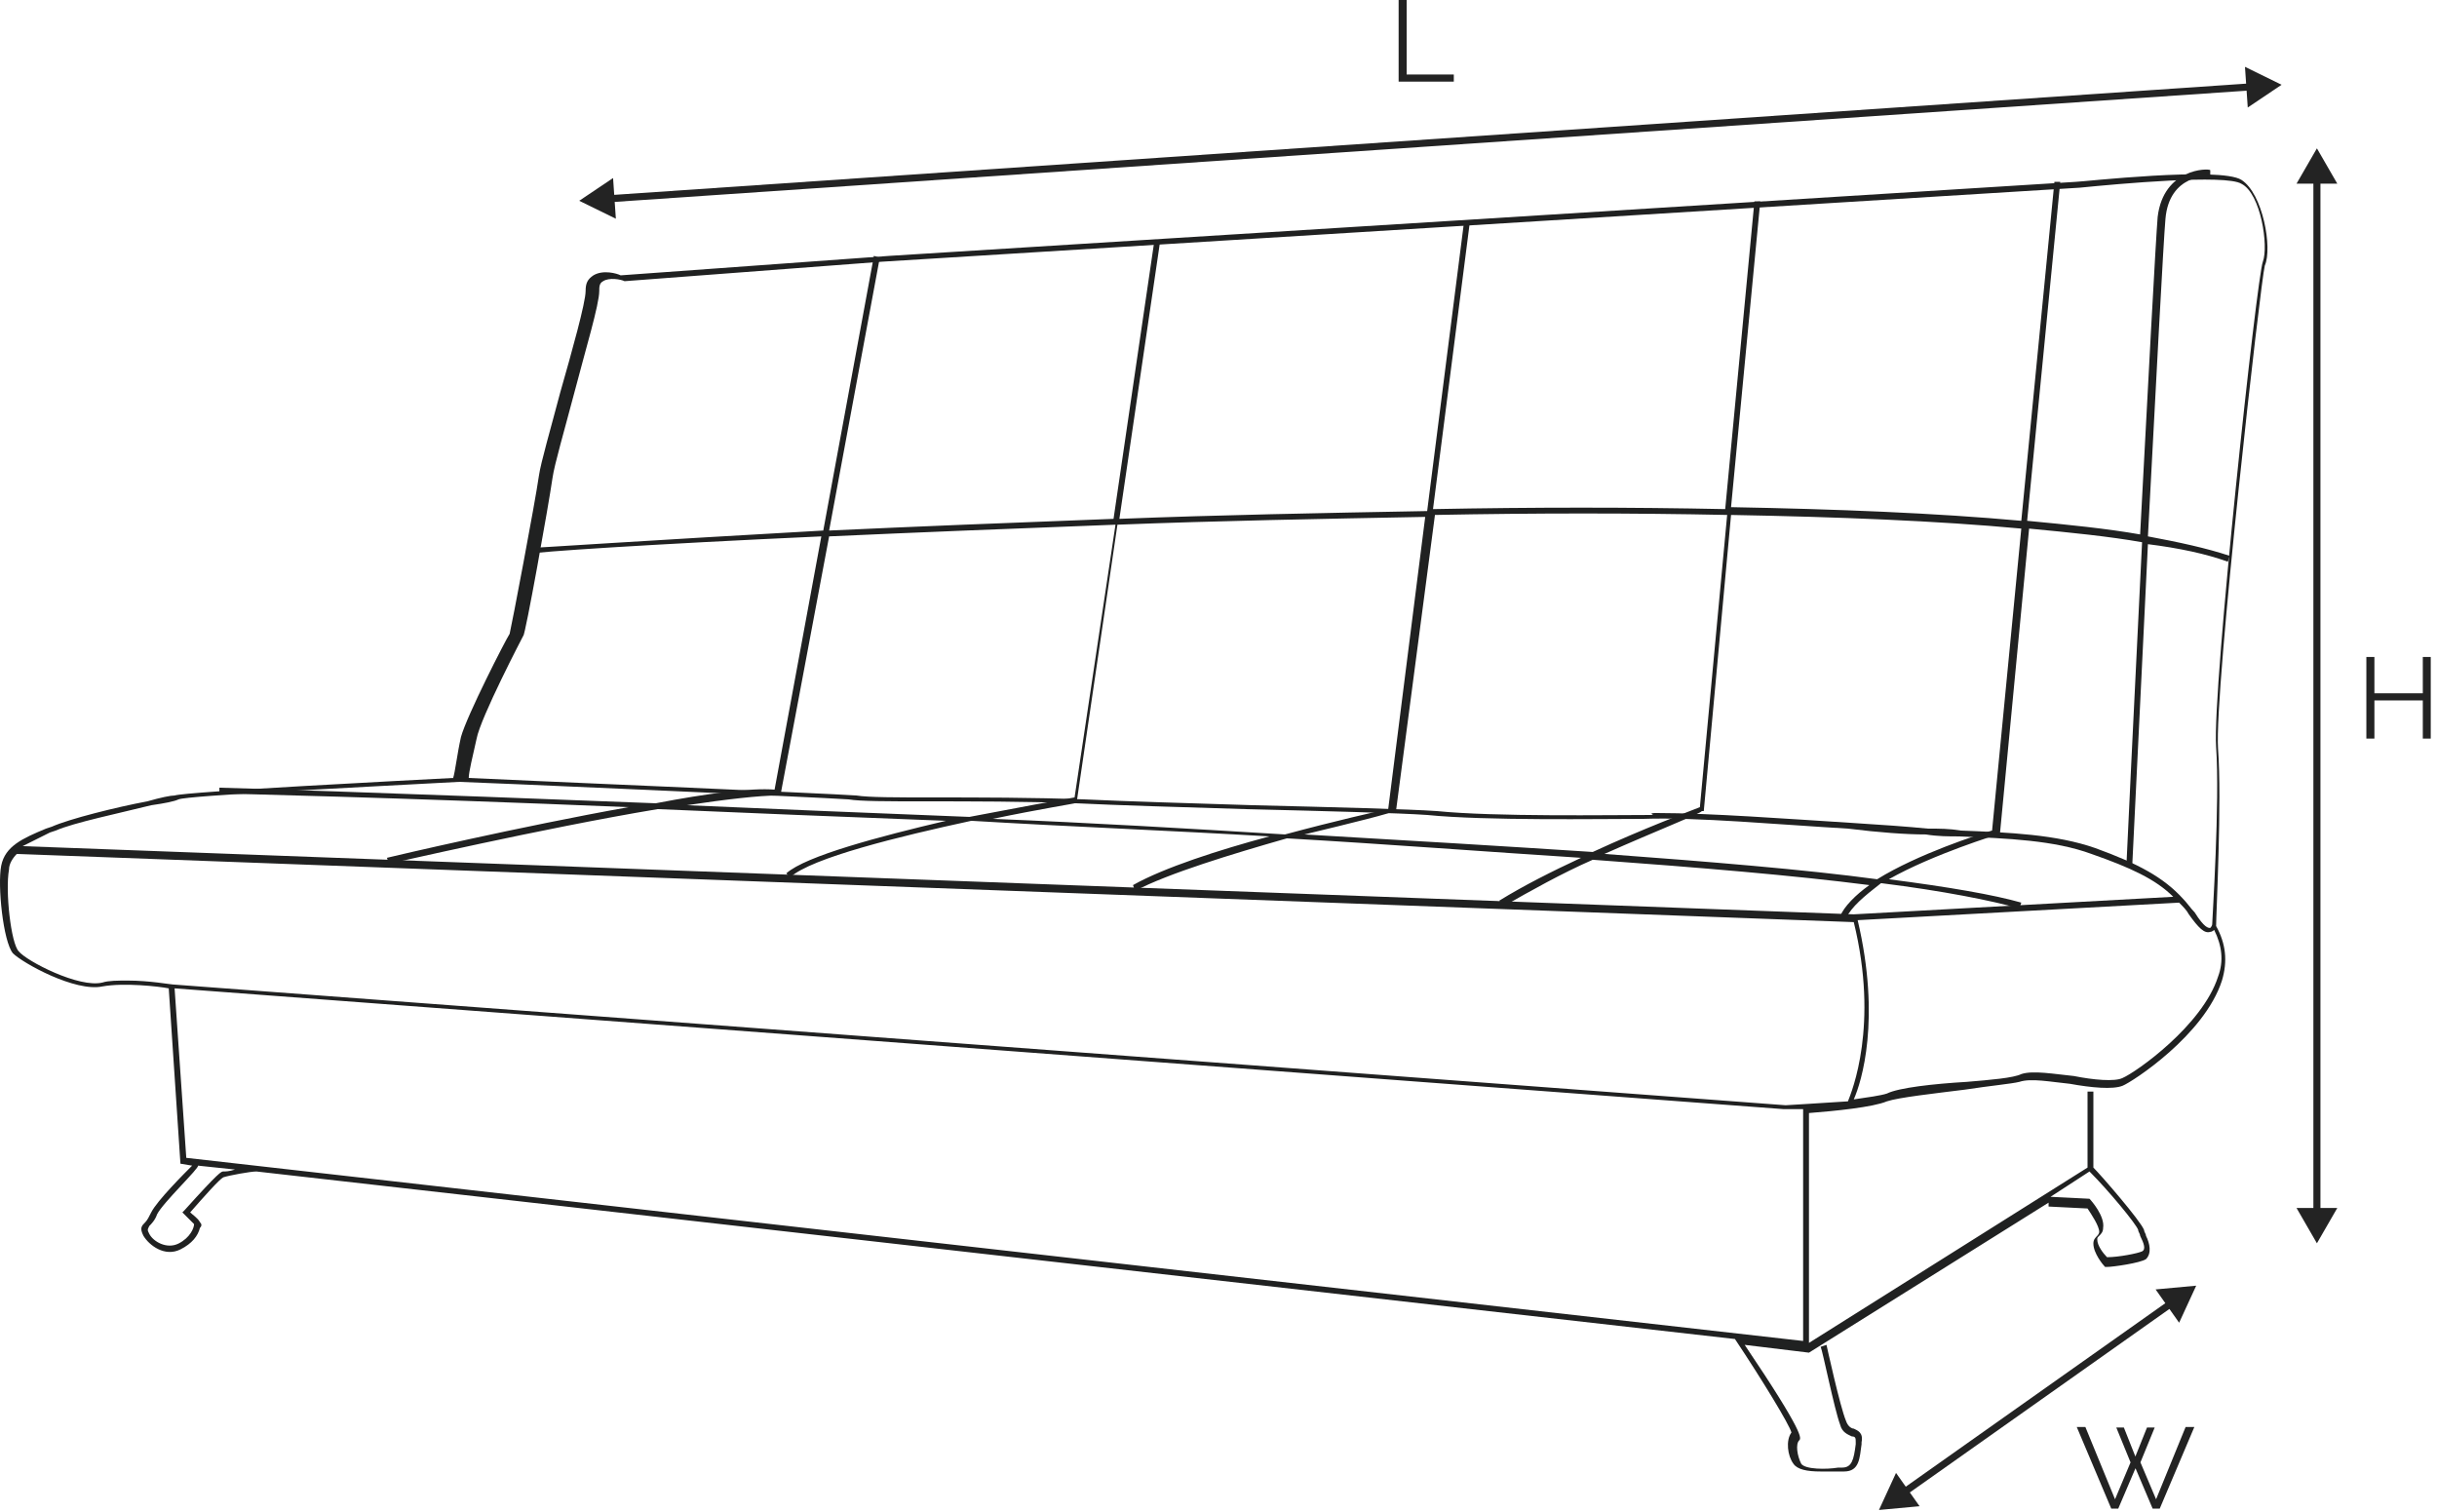
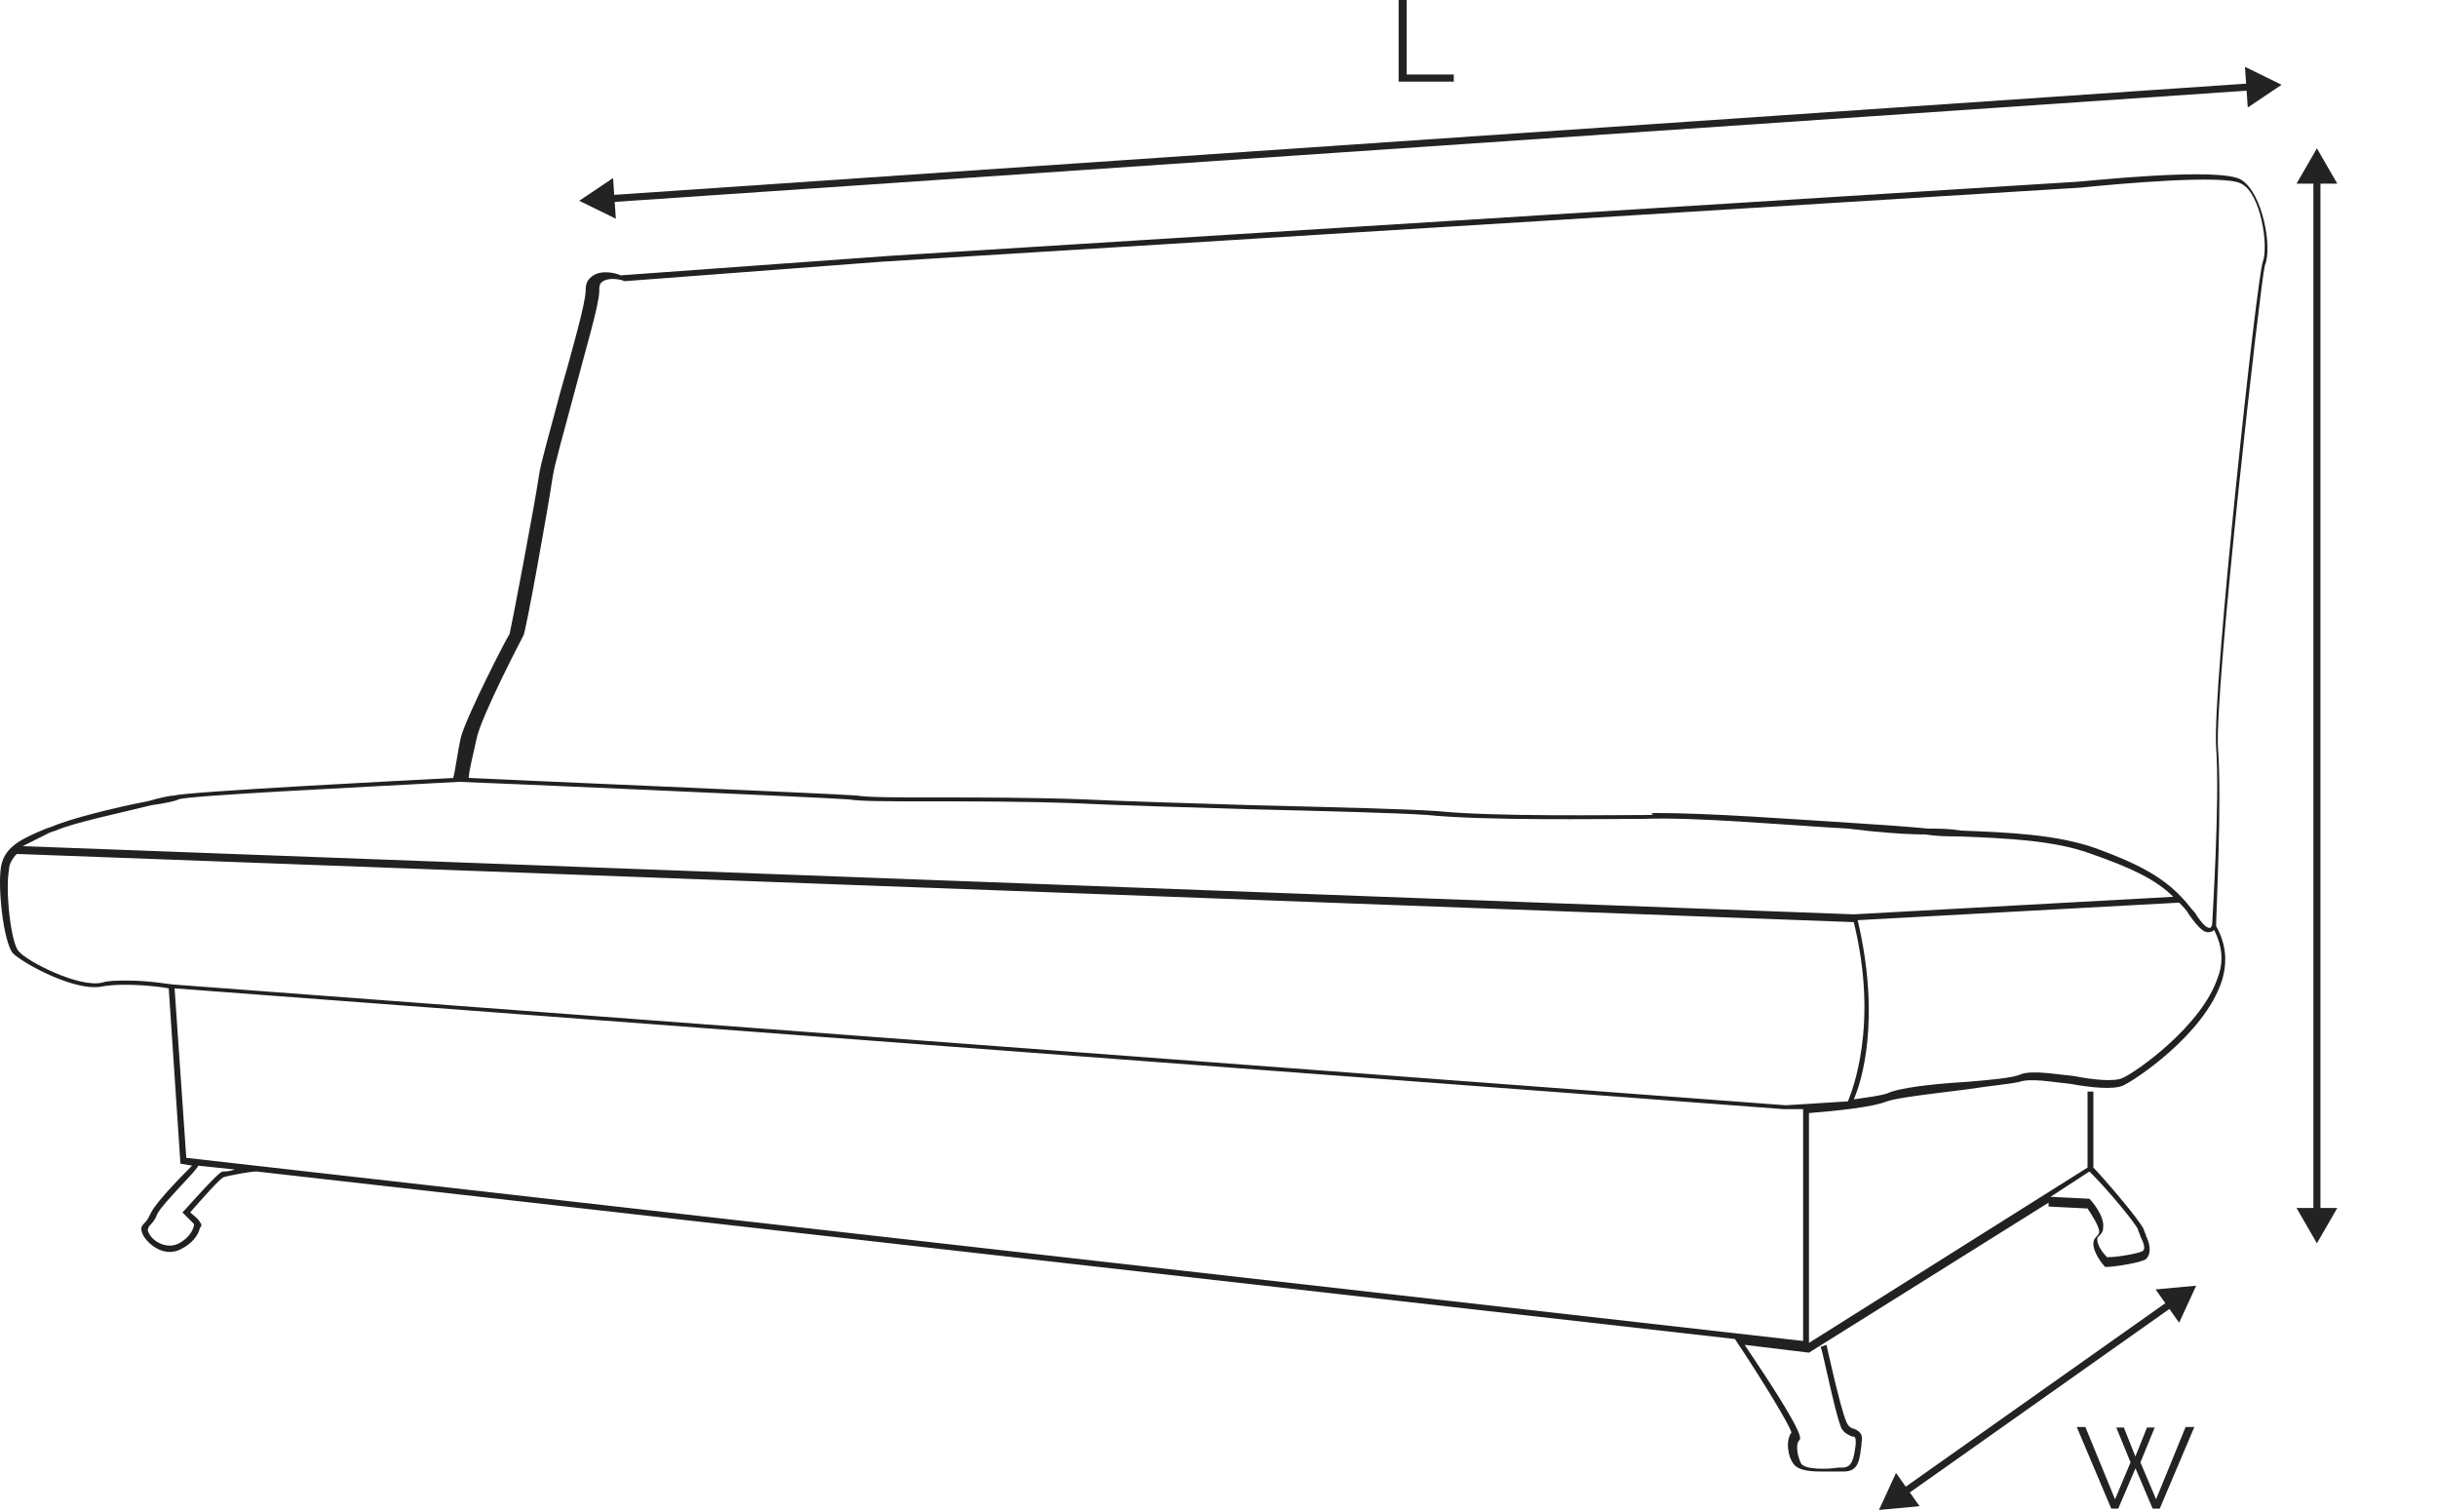
<svg xmlns="http://www.w3.org/2000/svg" width="345" height="214" viewBox="0 0 345 214" fill="none">
  <path d="M257.746 208.303C255.816 208.303 254.437 208.027 253.885 207.2C253.058 206.097 252.782 203.891 253.609 202.788C253.334 201.685 249.473 195.342 245.612 189.551L36.299 165.834C35.472 165.834 32.438 166.386 31.611 166.661C31.059 166.937 28.853 169.419 26.923 171.625C27.199 171.901 28.026 172.453 28.302 173.004C28.578 173.28 28.578 173.556 28.302 173.831C28.026 174.935 27.199 176.038 25.544 176.865C23.338 177.968 21.132 176.313 20.304 174.935C19.753 173.831 20.029 173.556 20.58 173.004C20.856 172.728 21.132 172.177 21.407 171.625C22.235 169.971 26.096 166.11 27.199 165.007L25.544 164.731L23.889 139.911C22.511 139.636 17.547 139.084 14.513 139.636C10.652 140.463 3.206 136.326 1.827 134.947C0.449 133.293 -0.379 125.295 0.173 122.538C0.724 119.78 3.206 118.677 6.516 117.298L7.343 117.022C9.825 115.919 16.444 114.264 20.856 113.437C22.786 112.885 24.165 112.61 24.717 112.61C26.371 112.058 58.913 110.403 64.152 110.128C64.428 109.3 64.704 106.818 65.255 104.336C66.083 101.303 71.598 90.548 72.15 89.721C72.426 88.617 75.735 71.244 76.287 67.383C76.562 65.452 77.941 60.764 79.32 55.525C80.975 49.733 82.905 42.839 82.905 41.184C82.905 40.081 83.181 39.53 84.008 38.978C85.387 38.151 87.317 38.702 87.869 38.978L125.926 36.22L293.873 25.741C294.7 25.741 314.28 23.535 317.313 25.465C320.347 27.396 321.726 35.117 320.623 37.599C320.071 39.53 313.453 97.718 314.004 105.991C314.556 113.437 313.728 129.432 313.728 131.087C315.107 133.568 315.383 136.05 314.556 138.808C312.074 146.53 301.87 153.148 300.491 153.7C299.112 154.252 296.079 153.976 293.045 153.424C290.287 153.148 287.53 152.597 285.875 153.148C284.772 153.424 281.738 153.7 278.153 154.251C273.741 154.803 268.777 155.355 267.122 155.906C265.192 156.733 259.677 157.285 256.091 157.561V190.102L295.527 165.282V154.527H296.355V165.282C297.458 166.386 302.973 172.728 303.525 174.107C303.525 174.383 303.8 174.659 303.8 174.935C304.352 176.038 304.628 177.417 303.8 178.244C302.973 178.795 299.112 179.347 298.285 179.347H298.009C297.733 179.071 296.355 177.416 296.355 176.038C296.355 175.486 296.63 175.21 296.906 174.935C296.906 174.935 297.182 174.659 297.182 174.383C297.182 173.556 296.079 171.901 295.527 171.074L290.012 170.798V170.246L256.091 191.481L246.991 190.378C255.54 203.063 254.988 203.615 254.713 203.891C254.161 204.442 254.437 206.097 254.988 207.2C255.54 208.027 258.573 208.027 260.228 207.752H260.78C262.158 207.752 262.434 206.649 262.71 204.442V204.167C262.71 203.615 262.71 203.339 262.158 203.339C261.607 203.063 260.78 202.788 260.504 201.685C259.677 199.478 258.022 191.205 257.746 190.654L258.573 190.378C258.573 190.378 260.504 199.203 261.331 201.133C261.607 201.96 262.158 202.236 262.434 202.236C262.986 202.512 263.813 202.788 263.537 204.167V204.442C263.262 206.373 263.262 208.303 261.055 208.303H260.504C259.401 208.303 258.573 208.303 257.746 208.303ZM26.371 163.904L255.264 189.826V157.009C253.609 157.009 252.506 157.009 252.506 157.009L24.717 139.911L26.371 163.904ZM290.287 169.419L295.803 169.695C296.079 169.971 298.009 172.177 297.733 173.831C297.733 174.383 297.458 174.659 297.182 174.935C296.906 175.21 296.906 175.21 296.906 175.486C296.906 176.313 297.733 177.416 298.285 177.968C299.94 177.968 302.697 177.417 303.249 177.141C303.8 176.865 303.525 176.038 302.973 174.935C302.973 174.659 302.697 174.383 302.697 174.107C302.422 173.28 298.561 168.592 295.803 165.834L290.287 169.419ZM28.026 165.007C28.302 165.282 23.062 170.246 22.235 171.901C21.959 172.728 21.407 173.28 21.132 173.556C20.856 174.107 20.856 174.107 21.132 174.659C21.683 175.762 23.614 176.865 25.268 176.038C26.923 175.21 27.474 173.831 27.474 173.28C27.199 173.004 26.371 172.177 26.096 171.901L25.82 171.625L26.096 171.349C31.059 165.834 31.335 165.834 31.611 165.834C31.887 165.834 32.438 165.834 33.266 165.558L28.026 165.007ZM18.098 138.808C21.132 138.808 24.165 139.36 24.441 139.36L252.782 156.458C252.782 156.458 257.47 156.182 261.607 155.906C262.158 154.527 266.019 145.151 262.434 130.535L2.379 120.883C1.827 121.434 1.276 122.262 1.276 123.089C0.724 126.123 1.552 133.568 2.655 134.672C3.758 136.05 11.204 139.911 14.513 139.084C15.34 138.808 16.719 138.808 18.098 138.808ZM262.986 130.259C266.295 144.324 263.537 153.148 262.434 155.63C264.365 155.355 266.295 155.079 267.122 154.803C268.777 153.976 273.741 153.424 278.429 153.148C281.738 152.873 285.048 152.597 286.151 152.045C287.806 151.494 290.839 152.045 293.597 152.321C296.355 152.873 299.388 153.148 300.491 152.597C302.422 151.77 311.798 145.151 314.004 138.257C314.831 136.05 314.556 133.844 313.453 131.638C313.453 131.638 313.177 131.914 312.901 131.914C312.074 132.19 311.246 131.362 309.867 129.432C309.592 128.88 309.04 128.329 308.489 127.777L262.986 130.259ZM234.581 115.092C242.027 115.092 253.058 115.919 261.883 116.471C266.295 116.746 270.156 117.022 272.914 117.298C274.568 117.298 275.947 117.298 277.602 117.574C284.496 117.849 291.115 118.125 296.63 120.056C302.697 122.262 306.282 124.192 309.04 127.226C309.592 127.777 310.143 128.605 310.695 129.156C312.074 131.362 312.625 131.362 312.901 131.362C312.901 131.362 313.177 131.086 313.177 130.811C313.177 130.259 314.28 113.437 313.728 105.715C313.177 97.442 319.52 38.978 320.347 37.048C321.174 34.842 320.071 27.396 317.313 26.017C315.107 24.638 299.94 26.017 294.424 26.568L124.823 37.048L88.421 39.805C87.869 39.53 86.214 39.254 85.387 39.805C84.835 40.081 84.835 40.633 84.835 41.184C84.835 43.115 82.905 49.458 81.25 55.8C79.872 61.04 78.493 65.728 78.217 67.659C77.665 71.519 74.356 89.996 74.08 89.996C74.08 89.996 68.013 101.579 67.462 104.612C66.91 107.094 66.359 109.3 66.359 110.128C71.874 110.403 117.653 112.334 121.238 112.61C122.892 112.885 127.029 112.885 131.993 112.885C138.336 112.885 146.333 112.885 153.503 113.161C159.295 113.437 168.671 113.713 177.496 113.989C188.802 114.264 199.558 114.54 203.419 114.816C211.692 115.643 227.687 115.367 234.03 115.367C233.478 115.092 234.029 115.092 234.581 115.092ZM3.206 119.78L262.434 129.432L307.661 126.95C305.179 124.468 301.594 122.813 296.079 120.883C290.839 118.952 284.22 118.677 277.326 118.401C275.947 118.401 274.293 118.401 272.638 118.125C269.88 118.125 266.019 117.849 261.607 117.298C251.955 116.746 240.097 115.643 232.651 115.919C226.308 115.919 210.313 116.195 202.04 115.367C198.179 115.092 187.699 114.816 176.393 114.54C167.292 114.264 157.916 113.989 152.4 113.713C145.23 113.437 137.233 113.437 130.89 113.437C125.65 113.437 121.789 113.437 120.135 113.161C116.55 112.885 66.083 110.679 64.98 110.679C49.812 111.507 26.647 112.61 25.268 113.161C24.717 113.437 23.338 113.713 21.407 113.989C16.995 115.092 10.376 116.471 7.894 117.574L7.067 117.849C5.412 118.677 4.309 119.228 3.206 119.78Z" fill="#202121" />
-   <path d="M261.331 129.981L260.503 129.706C261.055 128.327 262.71 126.672 264.64 125.293C253.885 123.914 240.648 122.811 225.48 121.708C221.068 123.639 216.655 126.12 212.794 128.327L212.243 127.499C215.828 125.293 219.689 123.363 223.825 121.432C210.864 120.605 196.524 119.502 182.184 118.675C174.462 120.881 165.361 123.639 160.673 126.121L160.397 125.293C164.81 122.811 172.531 120.329 179.702 118.399C165.637 117.571 151.297 117.02 137.508 116.193C127.304 118.399 114.895 121.432 111.861 124.19L111.309 123.638C114.067 121.157 124.547 118.399 133.923 116.193C119.583 115.641 105.794 115.09 93.108 114.538C76.562 117.296 55.327 122.26 55.051 122.26L54.776 121.432C55.879 121.157 73.528 117.02 88.972 114.262C55.879 112.883 31.886 112.332 31.059 112.332V111.504C31.886 111.504 57.809 112.332 92.833 113.711C100.003 112.332 106.346 111.504 109.655 111.78L116.273 75.93C92.005 77.033 75.459 78.136 74.907 78.412V77.584C75.459 77.584 92.005 76.481 116.549 75.102L123.719 36.218L124.547 36.494L117.377 75.102C129.235 74.551 143.024 73.999 157.64 73.448L163.431 34.012H164.258L158.467 73.448C172.531 72.896 187.147 72.62 202.039 72.345L207.279 31.254H208.106L202.867 72.069C216.931 71.793 230.996 71.793 244.233 72.069L248.369 28.497H249.197L245.06 71.793C259.952 72.069 274.016 72.62 286.15 73.724L290.839 25.739H291.666L286.978 73.724C292.769 74.275 298.285 74.827 302.973 75.654C304.076 54.695 305.179 34.012 305.455 30.703C306.282 23.808 312.625 23.808 312.901 24.084V24.912C312.625 24.912 307.109 24.636 306.558 30.979C306.282 34.012 305.179 54.971 304.076 75.93C308.488 76.757 312.349 77.584 315.658 78.687L315.383 79.515C312.349 78.412 308.488 77.584 304.076 77.033C302.973 99.646 301.87 121.984 301.87 122.26H301.042C301.042 121.708 302.145 99.37 303.248 76.757C298.56 75.93 293.045 75.378 287.254 74.827L283.117 118.123H282.841C282.841 118.123 273.741 120.881 267.398 124.466C275.947 125.569 282.29 126.672 286.15 127.775L285.875 128.602C282.014 127.499 275.12 126.12 266.295 125.017C263.813 126.948 262.158 128.327 261.331 129.981ZM227.135 120.881C242.027 121.984 255.54 123.087 265.743 124.466C271.534 120.881 280.083 118.123 282.014 117.572L286.15 74.827C274.292 73.724 260.228 73.172 245.06 72.896L241.199 114.814H240.923C240.923 115.09 234.581 117.571 227.135 120.881ZM184.665 118.123C199.006 118.95 212.794 119.778 225.48 120.605C232.65 117.296 239.269 114.814 240.648 114.262L244.509 72.896C231.271 72.62 217.207 72.62 203.142 72.896L197.627 114.814H197.351C197.075 115.09 191.56 116.468 184.665 118.123ZM140.542 115.917C154.33 116.468 168.395 117.296 181.908 118.123C189.078 116.193 195.145 114.814 196.524 114.538L201.763 73.172C187.147 73.448 172.256 73.724 158.191 74.275L152.4 113.711H152.124C152.4 113.711 147.16 114.538 140.542 115.917ZM97.245 113.986C109.655 114.538 123.444 115.09 137.232 115.641C144.402 114.262 150.469 113.159 152.124 112.883L157.915 74.275C143.299 74.827 129.511 75.378 117.377 75.93L110.482 112.608H110.206C107.449 112.608 102.76 113.159 97.245 113.986Z" fill="#202121" />
  <path d="M323 12L317.815 9.46L318.208 15.22L323 12ZM82 28.422L87.185 30.962L86.792 25.202L82 28.422ZM318.476 11.807L86.456 27.618L86.524 28.615L318.544 12.805L318.476 11.807Z" fill="#232323" />
  <path d="M310.911 182L305.162 182.529L308.495 187.243L310.911 182ZM266 213.749L271.749 213.22L268.416 208.505L266 213.749ZM306.948 184.189L269.386 210.743L269.963 211.559L307.525 185.006L306.948 184.189Z" fill="#232323" />
  <path d="M328 176L330.887 171L325.113 171L328 176ZM328 21L325.113 26L330.887 26L328 21ZM328.5 171.5L328.5 25.5L327.5 25.5L327.5 171.5L328.5 171.5Z" fill="#232323" />
-   <path d="M344.114 93V104.555H342.991V99.152H336.139V104.555H335V93H336.139V98.143H342.991V93H344.114Z" fill="#232323" />
  <path d="M299.599 202.081H300.673L302.3 206.183L303.944 202.081H305.035L303.016 207.013L305.23 212.237L309.413 202H310.65L305.751 213.556H304.742L302.317 207.843L299.875 213.556H298.883L294 202H295.221L299.42 212.237L301.617 207.013L299.599 202.081Z" fill="#232323" />
  <path d="M198 11.556V0H199.139V10.546H205.812V11.556H198Z" fill="#232323" />
</svg>